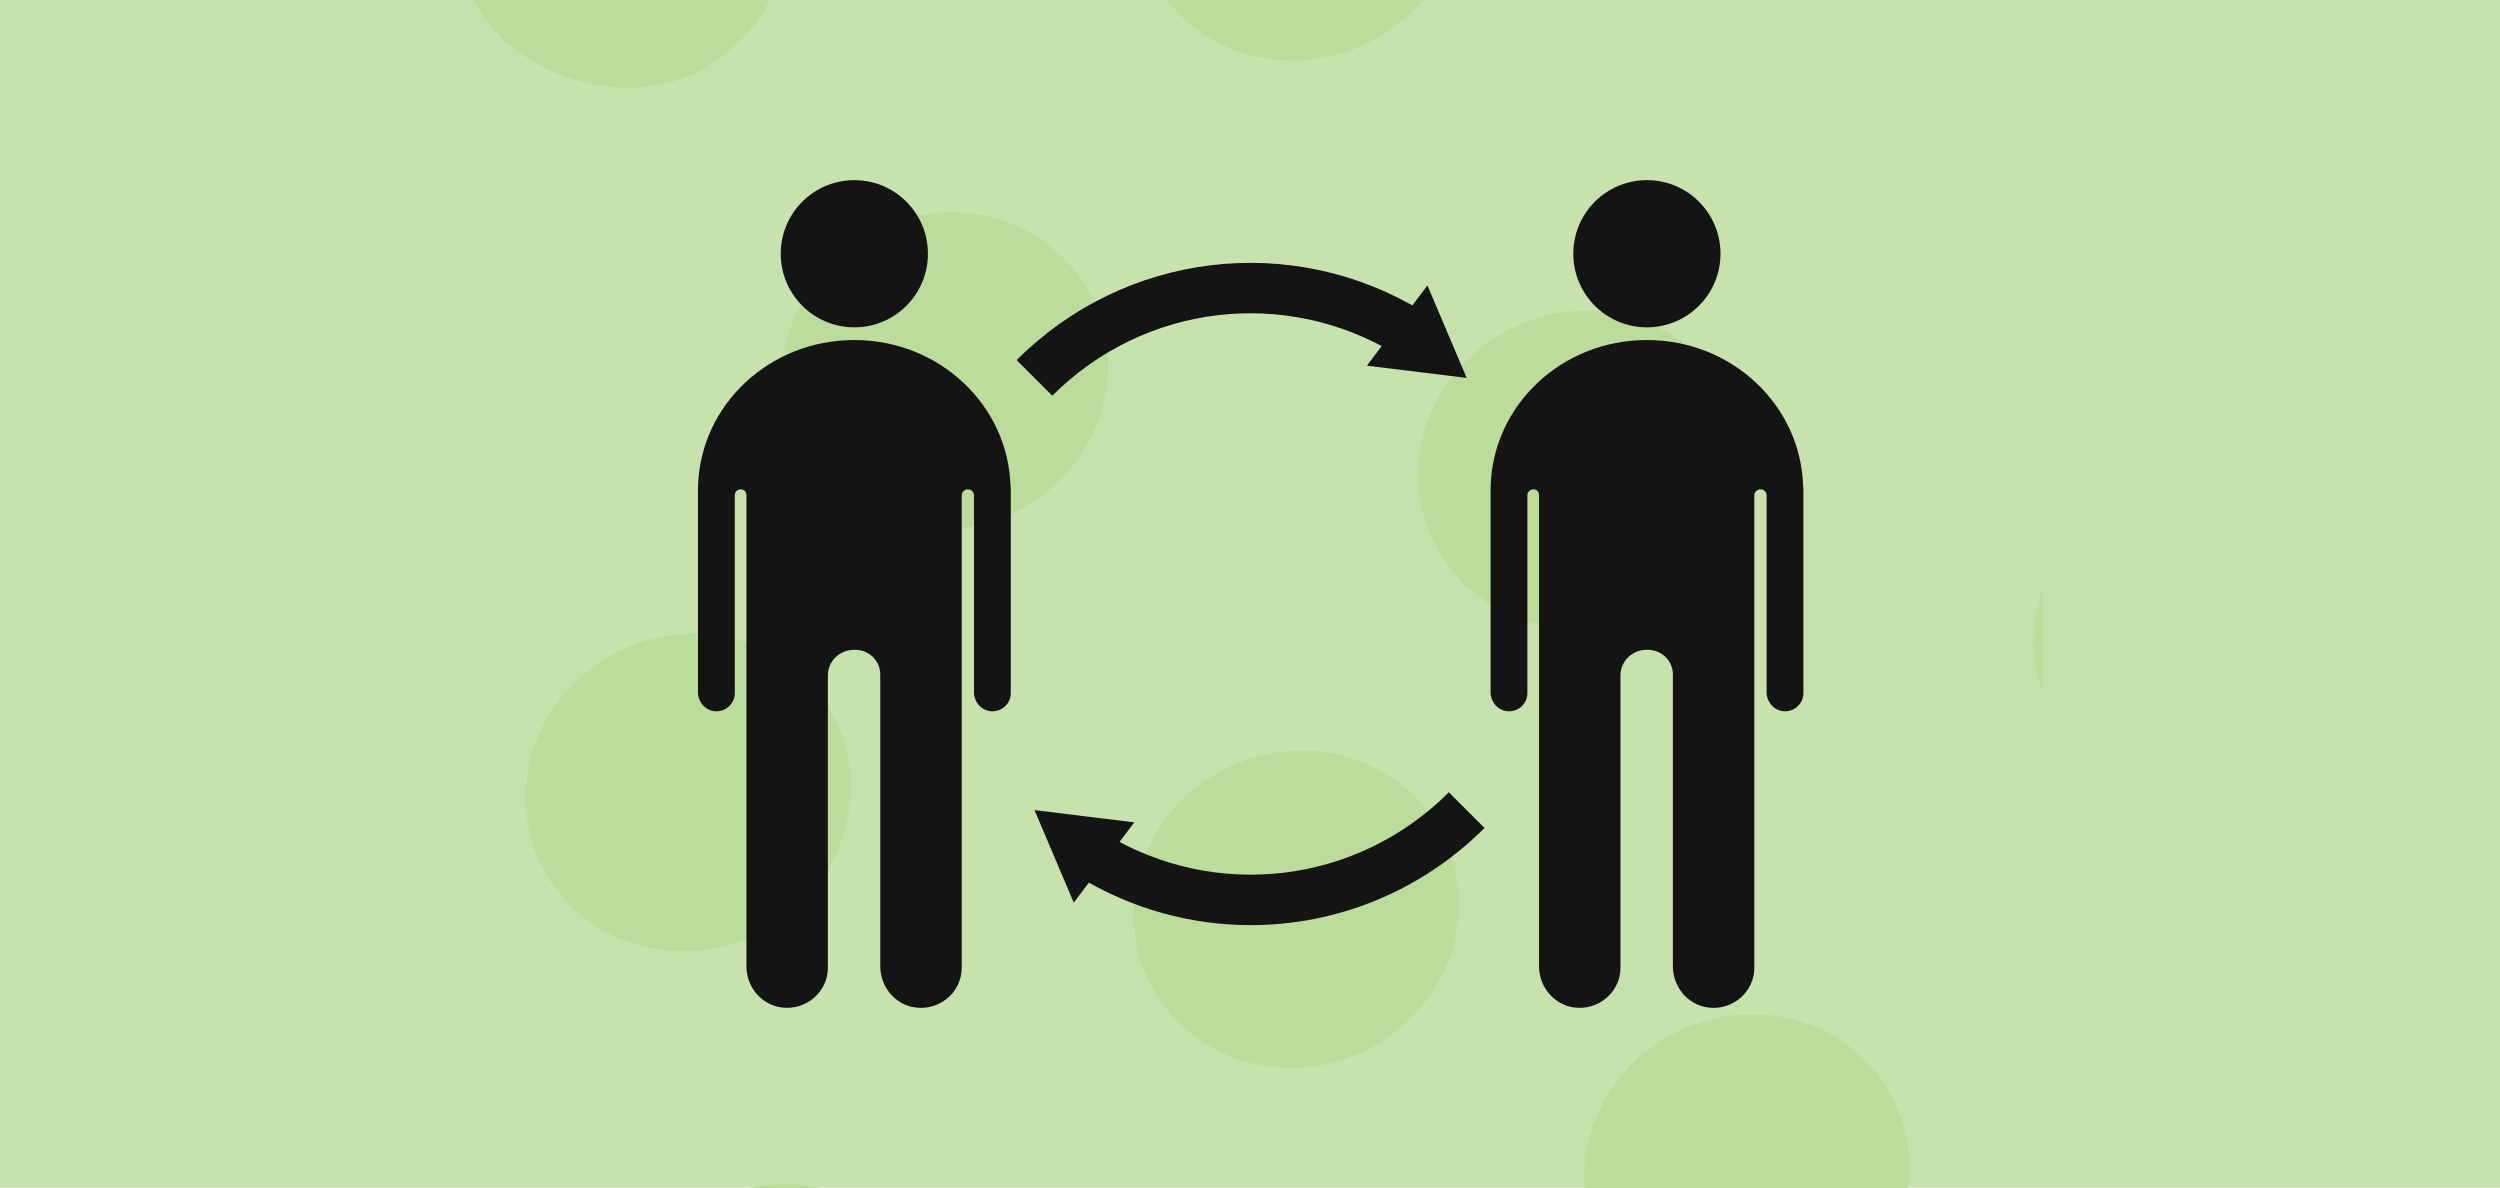
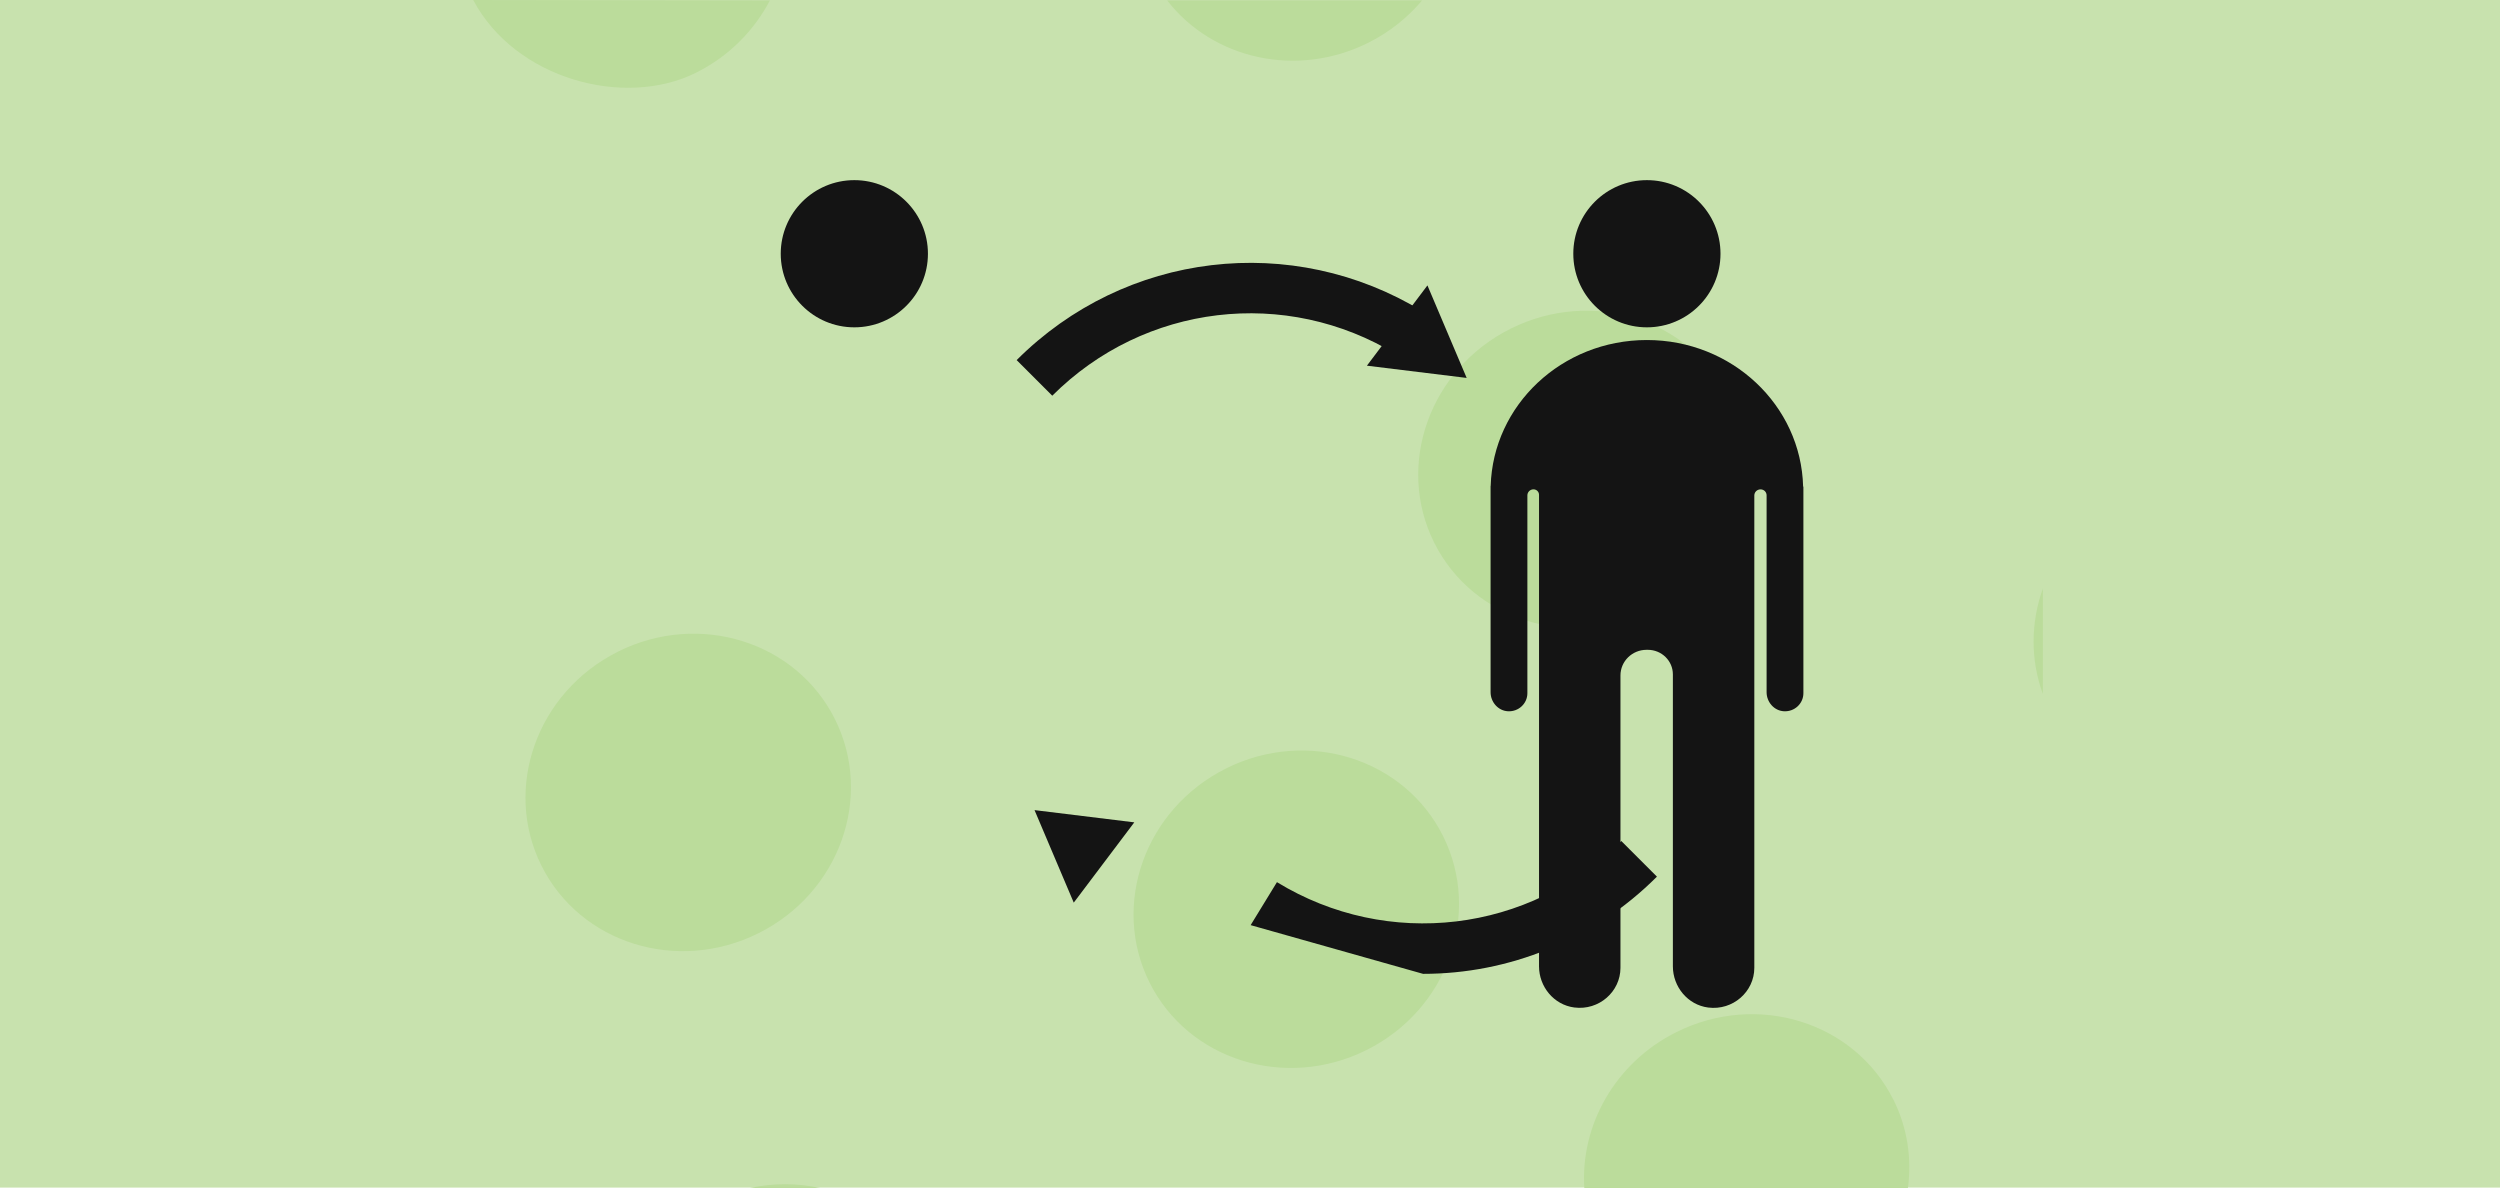
<svg xmlns="http://www.w3.org/2000/svg" id="Layer_2" data-name="Layer 2" viewBox="0 0 545.54 259.24">
  <defs>
    <style>
      .cls-1 {
        fill: #141414;
      }

      .cls-2 {
        fill: #c8e2ae;
      }

      .cls-3 {
        fill: none;
      }

      .cls-4 {
        fill: #bbdc9b;
      }
    </style>
  </defs>
  <g id="Layer_1-2" data-name="Layer 1">
    <g>
      <g>
        <rect class="cls-2" width="545.54" height="259.15" />
        <path class="cls-3" d="M165.5,203.66c-17.69,8.82-38.89,2.21-47.35-14.75-8.46-16.97-.98-37.88,16.71-46.7,17.69-8.82,38.89-2.21,47.35,14.76,8.46,16.97.98,37.87-16.71,46.7ZM221.64,111.68c-17.68,8.82-38.88,2.21-47.35-14.75-8.46-16.97-.98-37.88,16.71-46.7,17.69-8.82,38.89-2.21,47.35,14.76,8.46,16.97.98,37.87-16.71,46.7ZM298.19,229.15c-17.68,8.82-38.89,2.21-47.35-14.75-8.46-16.97-.98-37.88,16.71-46.7,17.69-8.82,38.89-2.21,47.35,14.76,8.46,16.97.98,37.87-16.71,46.7ZM360.31,133.16c-17.69,8.82-38.89,2.22-47.35-14.75-8.46-16.97-.98-37.88,16.71-46.7,17.69-8.82,38.89-2.21,47.35,14.76,8.46,16.97.98,37.87-16.71,46.69Z" />
        <path class="cls-4" d="M329.67,71.71c-17.69,8.82-25.17,29.73-16.71,46.7,8.46,16.96,29.66,23.57,47.35,14.75,17.69-8.82,25.17-29.72,16.71-46.69-8.46-16.97-29.66-23.58-47.35-14.76Z" />
        <path class="cls-4" d="M298.56,9.34c4.68-2.33,8.61-5.52,11.76-9.24h-55.62c9.91,12.78,28.25,17.03,43.86,9.24Z" />
        <path class="cls-4" d="M445.79,151.44v-23.02c-2.63,7.34-2.78,15.45,0,23.02Z" />
        <path class="cls-4" d="M134.86,142.2c-17.69,8.82-25.17,29.73-16.71,46.7,8.46,16.96,29.66,23.57,47.35,14.75,17.7-8.82,25.17-29.73,16.71-46.7-8.46-16.97-29.66-23.58-47.35-14.76Z" />
-         <path class="cls-4" d="M191,50.23c-17.69,8.82-25.17,29.73-16.71,46.7,8.46,16.96,29.66,23.57,47.35,14.75,17.7-8.82,25.17-29.73,16.71-46.7-8.46-16.97-29.66-23.58-47.35-14.76Z" />
        <path class="cls-4" d="M151.86,15.88c7.23-3.6,12.71-9.24,16.14-15.78l-64.74-.1c9.19,17.32,33.04,23.64,48.6,15.88Z" />
        <path class="cls-4" d="M267.55,167.69c-17.69,8.82-25.17,29.73-16.71,46.7,8.46,16.96,29.66,23.57,47.35,14.75,17.7-8.82,25.17-29.73,16.71-46.7-8.46-16.97-29.66-23.58-47.35-14.76Z" />
        <path class="cls-4" d="M163.6,259.24h15.34c-4.94-1.09-10.17-1.11-15.34,0Z" />
        <path class="cls-4" d="M413.17,239.98c-8.46-16.97-29.66-23.58-47.35-14.76-13.44,6.7-20.97,20.39-20.1,34.02h70.62c.86-6.43-.09-13.11-3.16-19.27Z" />
      </g>
      <g>
        <g>
          <g>
            <path class="cls-1" d="M229.63,86.36l-7.78-7.78c23.67-23.68,60.13-28.03,88.65-10.59l-5.74,9.38c-24.18-14.78-55.07-11.08-75.14,8.98Z" />
            <polygon class="cls-1" points="298.28 79.8 320.05 82.47 311.49 62.28 298.28 79.8" />
          </g>
          <g>
-             <path class="cls-1" d="M272.91,201.88c-12.92,0-25.93-3.49-37.62-10.63l5.74-9.38c24.18,14.77,55.07,11.08,75.14-8.98l7.78,7.78c-13.97,13.97-32.41,21.21-51.03,21.21Z" />
+             <path class="cls-1" d="M272.91,201.88l5.74-9.38c24.18,14.77,55.07,11.08,75.14-8.98l7.78,7.78c-13.97,13.97-32.41,21.21-51.03,21.21Z" />
            <polygon class="cls-1" points="247.52 179.45 225.75 176.78 234.31 196.97 247.52 179.45" />
          </g>
        </g>
        <g>
          <path class="cls-1" d="M202.49,55.37c0,8.87-7.19,16.06-16.06,16.06s-16.06-7.19-16.06-16.06,7.19-16.06,16.06-16.06,16.06,7.19,16.06,16.06" />
-           <path class="cls-1" d="M220.51,106.18c-.45-17.74-15.53-31.98-34.09-31.98s-33.58,14.18-34.09,31.86c0,0-.02,0-.02,0v.73h0v44.26c0,2.14,1.63,4.05,3.8,4.16,2.31.12,4.23-1.69,4.23-3.94v-43.18c0-.72.6-1.31,1.33-1.31.67,0,1.21.53,1.21,1.19,0,7.28,0,19.27,0,19.27v83.63c0,4.43,3.22,8.4,7.69,8.98,5.41.7,10.08-3.47,10.08-8.65v-63.8c0-3.1,2.55-5.6,5.7-5.6h.27c3.02,0,5.47,2.4,5.47,5.37v63.71c0,4.43,3.22,8.4,7.69,8.98,5.41.7,10.08-3.47,10.08-8.65v-83.96s0-11.84,0-19.13c0-.74.61-1.33,1.36-1.33s1.32.58,1.32,1.3v42.96c0,2.14,1.63,4.05,3.8,4.16,2.31.12,4.23-1.69,4.23-3.94v-45.05s-.01-.03-.02-.04" />
        </g>
        <g>
          <path class="cls-1" d="M375.44,55.37c0,8.87-7.19,16.06-16.06,16.06s-16.06-7.19-16.06-16.06,7.19-16.06,16.06-16.06,16.06,7.19,16.06,16.06" />
          <path class="cls-1" d="M393.47,106.18c-.45-17.74-15.53-31.98-34.09-31.98s-33.58,14.18-34.09,31.86c0,0-.02,0-.02,0v.73h0v44.26c0,2.14,1.63,4.05,3.8,4.16,2.31.12,4.23-1.69,4.23-3.94v-43.18c0-.72.6-1.31,1.33-1.31.67,0,1.21.53,1.21,1.19,0,7.28,0,19.27,0,19.27v83.63c0,4.43,3.22,8.4,7.69,8.98,5.41.7,10.08-3.47,10.08-8.65v-63.8c0-3.1,2.55-5.6,5.7-5.6h.27c3.02,0,5.47,2.4,5.47,5.37v63.71c0,4.43,3.22,8.4,7.69,8.98,5.41.7,10.08-3.47,10.08-8.65v-83.96s0-11.84,0-19.13c0-.74.61-1.33,1.36-1.33s1.32.58,1.32,1.3v42.96c0,2.14,1.63,4.05,3.8,4.16,2.31.12,4.23-1.69,4.23-3.94v-45.05s-.01-.03-.02-.04" />
        </g>
      </g>
    </g>
  </g>
</svg>